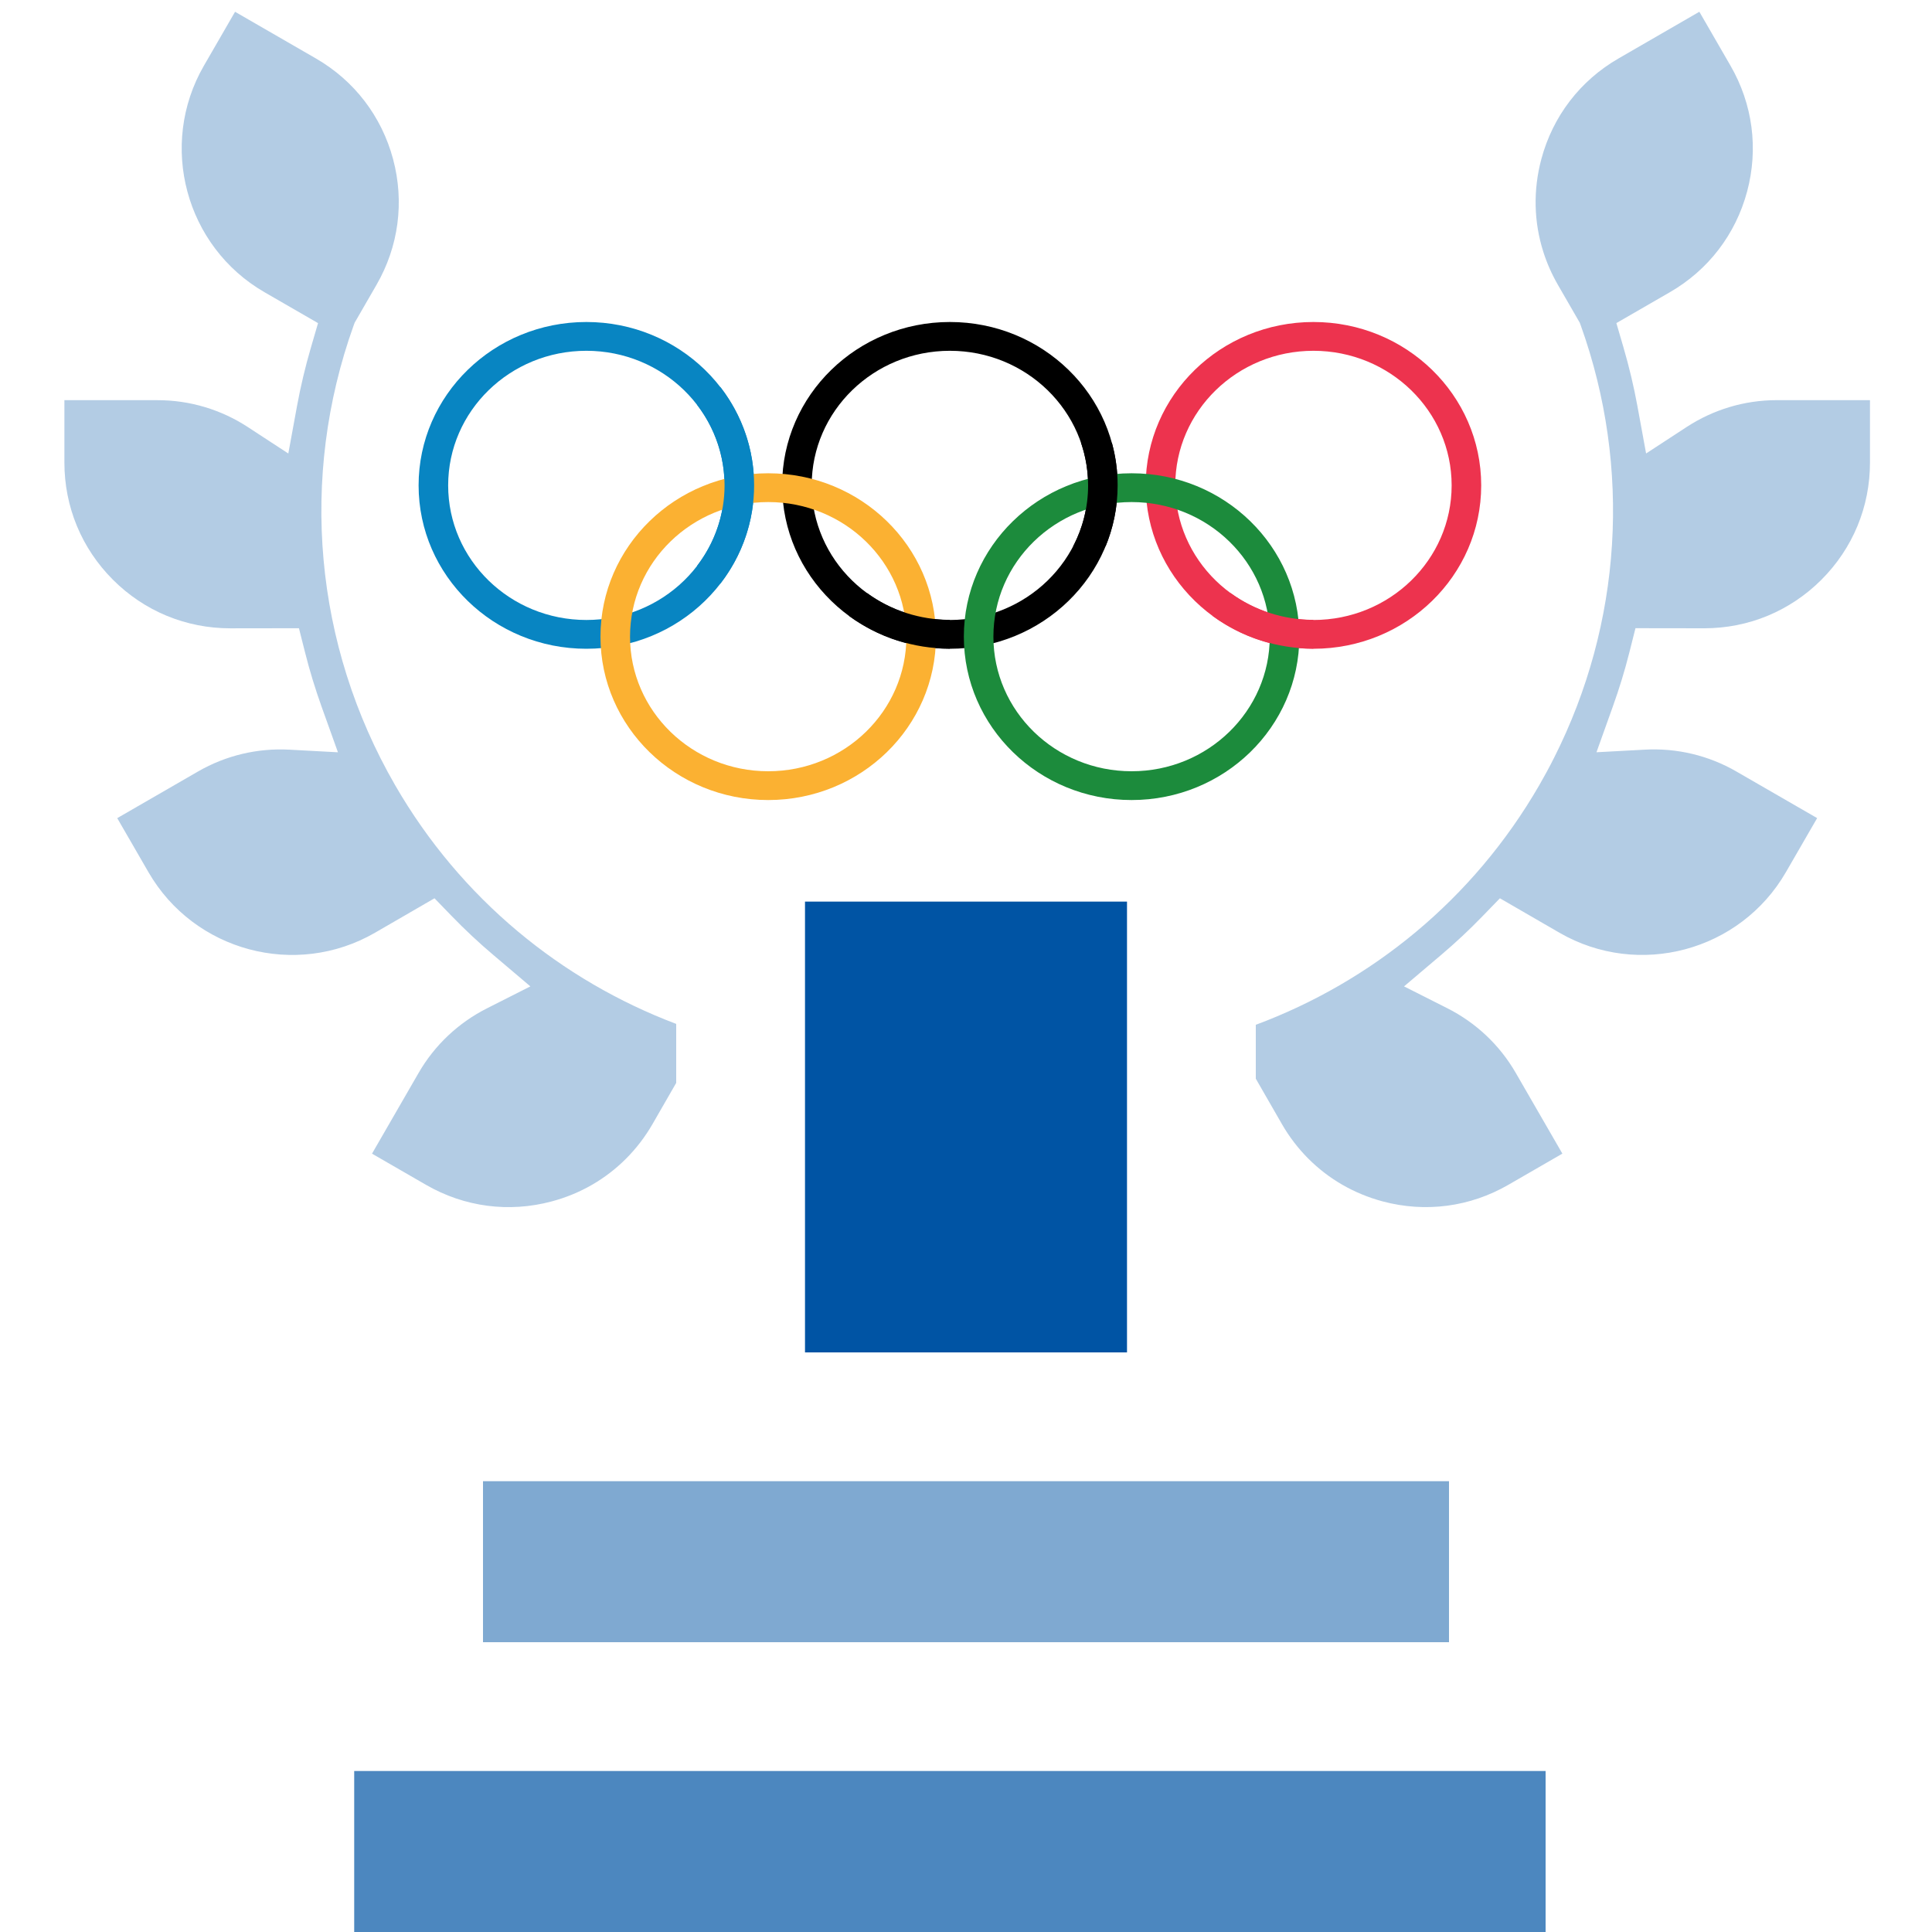
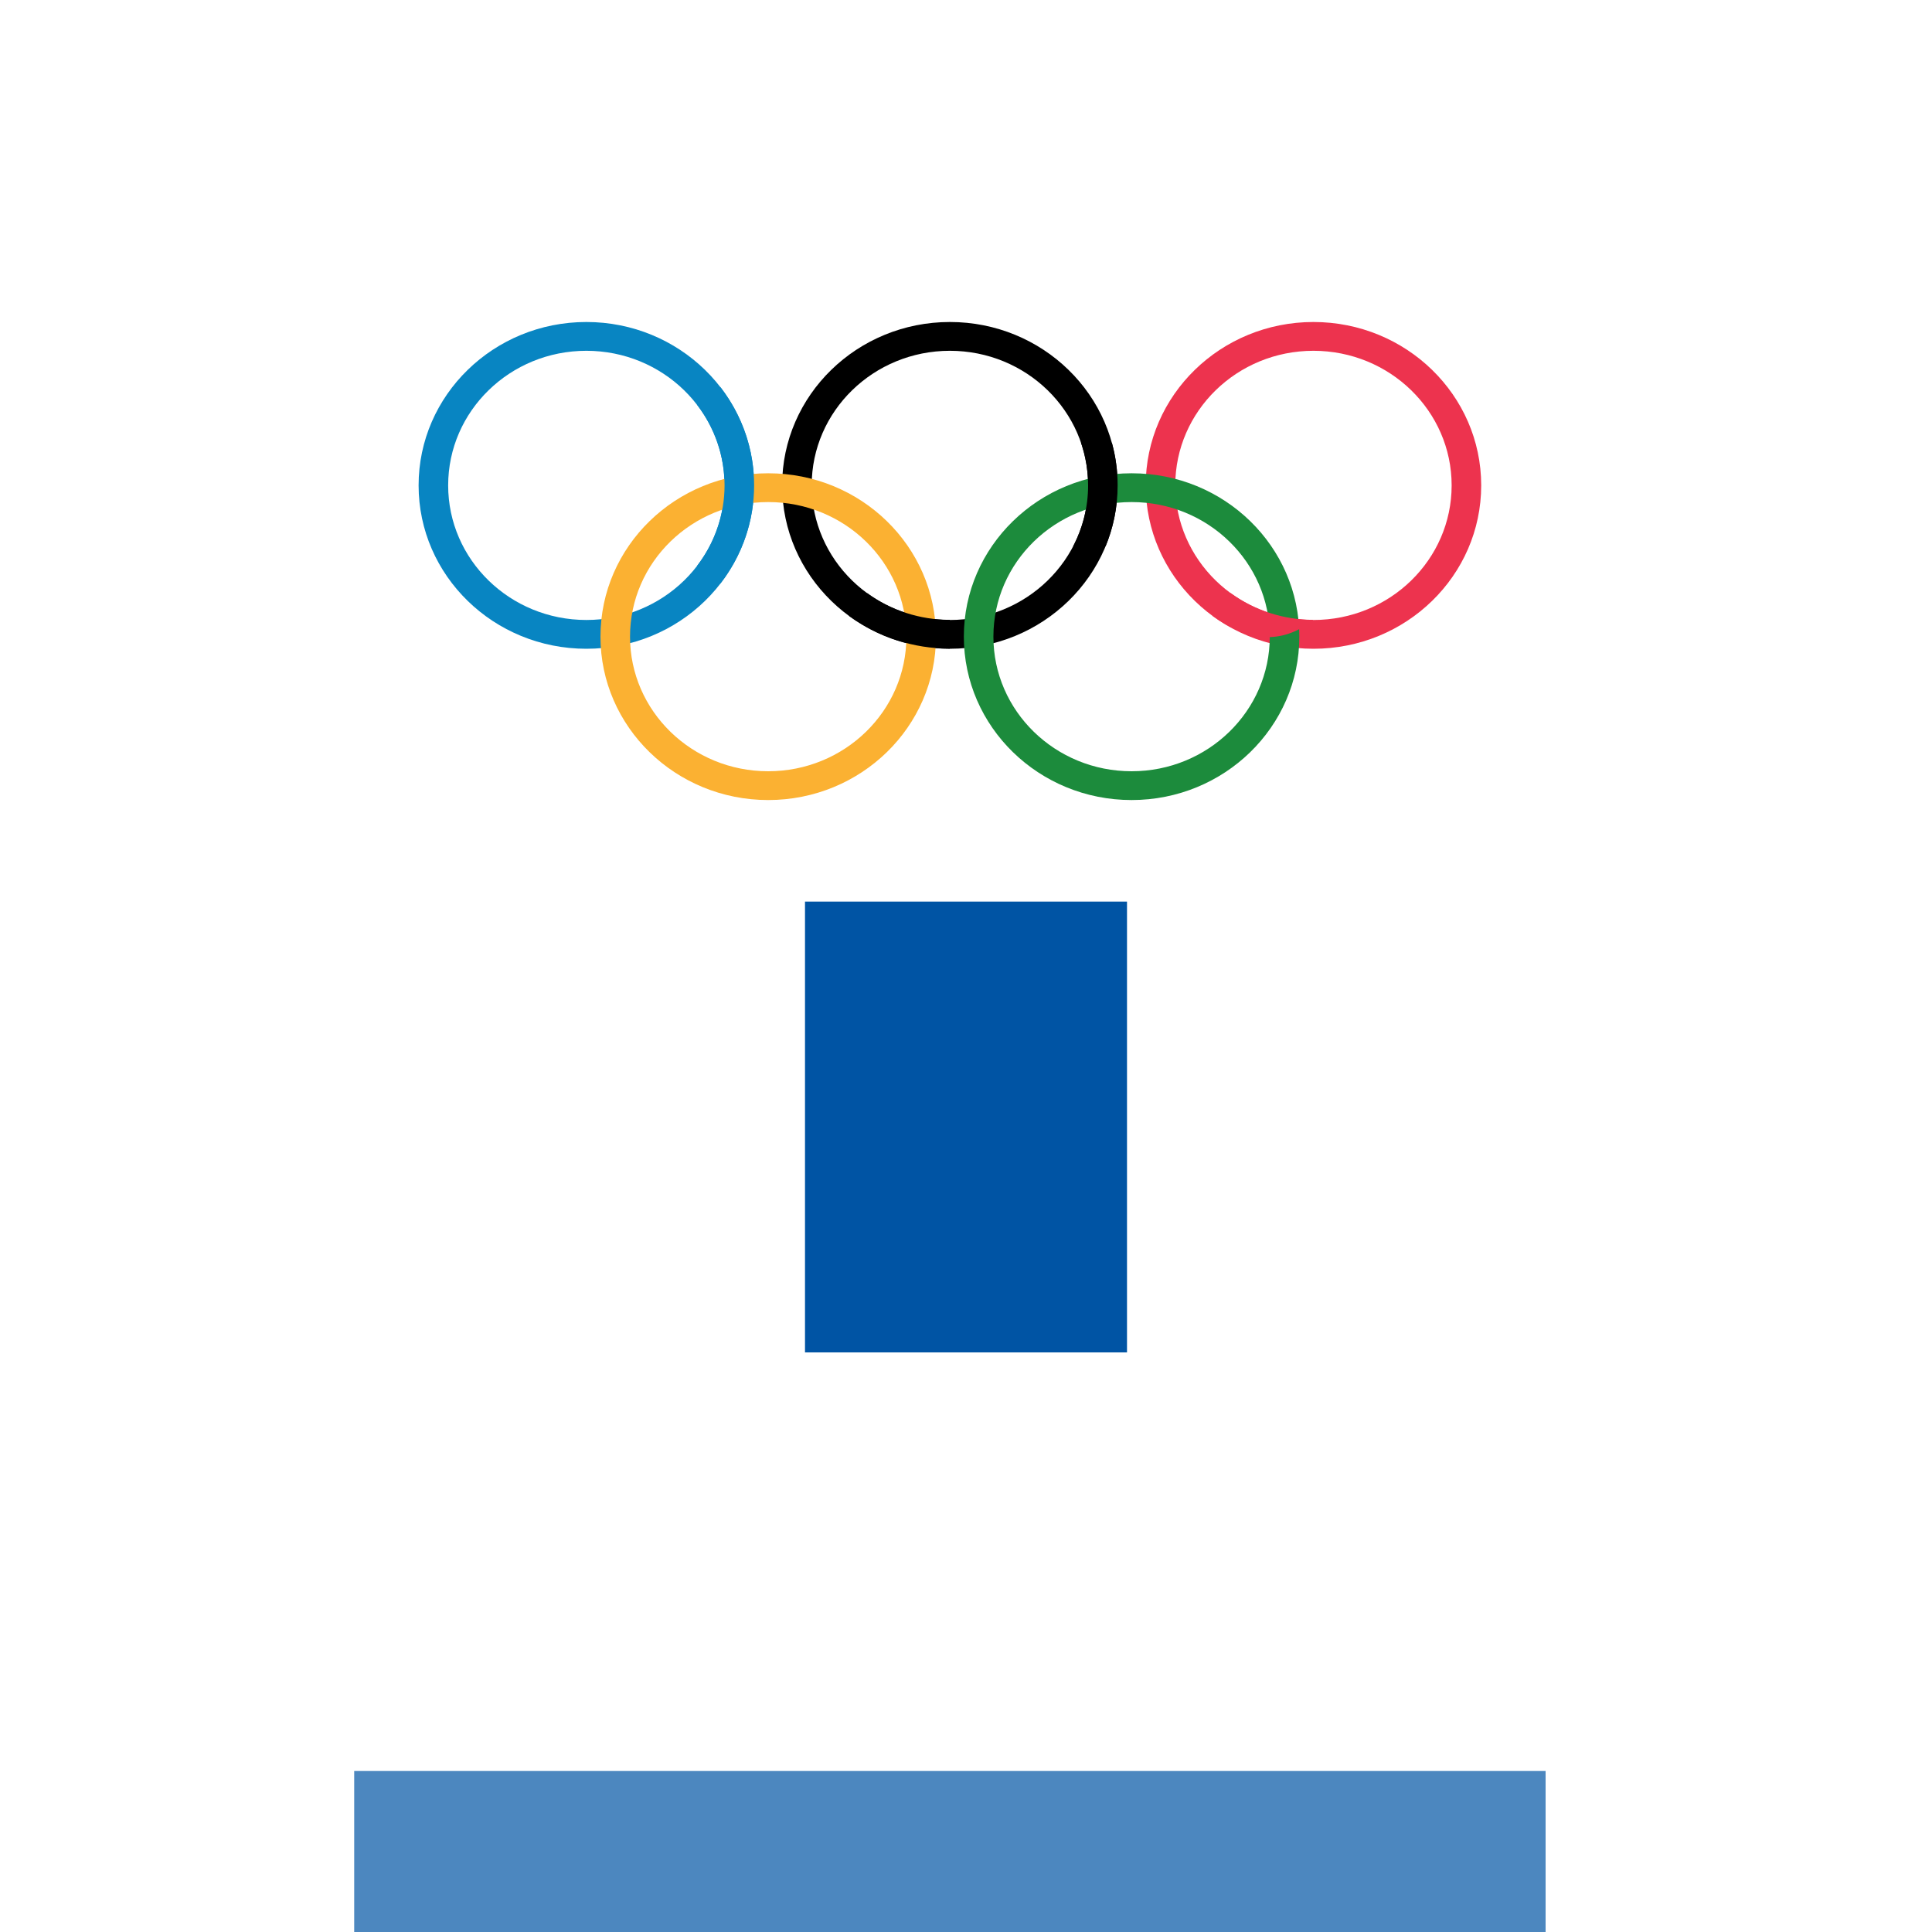
<svg xmlns="http://www.w3.org/2000/svg" width="60" height="60" viewBox="0 0 60 60" fill="none">
  <g clip-path="url(#clip0)">
-     <path opacity="0.3" fill-rule="evenodd" clip-rule="evenodd" d="M51.36 21.273C51.36 21.273 51.36 21.273 51.36 21.273V21.273ZM52.077 22.315C52.077 22.315 52.077 22.315 52.077 22.315V22.315ZM7.998 22.315C7.998 22.315 7.998 22.315 7.998 22.315V22.315ZM7.318 11.928C7.318 11.928 7.318 11.928 7.318 11.928V11.928ZM47.073 33.319L48.521 35.827L46.844 36.795C45.652 37.484 44.268 37.666 42.938 37.31C42.492 37.19 42.072 37.016 41.686 36.793C40.916 36.348 40.272 35.708 39.812 34.912L39.812 34.911L39 33.5V31.826C42.585 30.49 45.746 27.948 47.805 24.382C47.965 24.104 48.118 23.823 48.261 23.538C50.369 19.367 50.677 14.531 49.093 10.109L49.062 10.024L48.382 8.846C48.193 8.517 48.041 8.174 47.929 7.821C47.634 6.895 47.61 5.903 47.868 4.94C48.224 3.61 49.074 2.502 50.267 1.814L52.775 0.365L53.744 2.043C54.432 3.235 54.614 4.619 54.258 5.949C53.901 7.279 53.052 8.387 51.859 9.075L50.198 10.034L50.418 10.788C50.594 11.389 50.738 11.995 50.85 12.604L51.121 14.083L52.38 13.261C53.21 12.719 54.177 12.427 55.178 12.427H58.074L58.074 14.364C58.074 15.741 57.54 17.03 56.566 18.004C55.593 18.977 54.304 19.512 52.927 19.512H52.926L50.791 19.509L50.6 20.266C50.458 20.83 50.286 21.391 50.087 21.945L49.58 23.362L51.083 23.281C52.073 23.227 53.058 23.458 53.924 23.959L56.433 25.407L55.464 27.084C54.045 29.542 50.889 30.387 48.432 28.968L46.581 27.897L46.038 28.457C45.628 28.881 45.199 29.281 44.754 29.658L43.604 30.633L44.95 31.313C45.836 31.761 46.573 32.453 47.073 33.319ZM13.494 27.897L11.644 28.968C9.185 30.388 6.028 29.542 4.61 27.085L3.641 25.408L6.15 23.959C7.017 23.459 8.001 23.228 8.992 23.282L10.495 23.363L9.987 21.946C9.789 21.392 9.617 20.831 9.475 20.266L9.284 19.51L7.15 19.513H7.149C5.77 19.512 4.481 18.978 3.508 18.005C2.534 17.031 2 15.741 2 14.364L2 12.428L4.896 12.428C5.897 12.428 6.865 12.72 7.695 13.262L8.954 14.084L9.225 12.605C9.337 11.996 9.481 11.39 9.657 10.789L9.877 10.035L8.216 9.076C5.758 7.657 4.912 4.501 6.331 2.043L7.3 0.366L9.808 1.814C11.001 2.502 11.85 3.61 12.207 4.94C12.563 6.27 12.381 7.654 11.692 8.847L11.013 10.024L10.982 10.109C9.29 14.833 9.756 20.029 12.27 24.383C14.314 27.924 17.446 30.455 21 31.798V33.631L20.264 34.91C19.803 35.708 19.158 36.349 18.388 36.794C18.002 37.017 17.583 37.191 17.137 37.31C15.807 37.667 14.423 37.485 13.23 36.796L11.553 35.828L13.001 33.319C13.501 32.453 14.239 31.762 15.125 31.314L16.471 30.633L15.321 29.658C14.876 29.281 14.447 28.881 14.037 28.458L13.494 27.897Z" fill="#0054A4" />
    <rect x="25" y="28" width="10" height="14" fill="#0054A4" />
    <path opacity="0.7" d="M11 55H48V60H11V55Z" fill="#0054A4" />
-     <path opacity="0.5" d="M15 46H45V51H15V46Z" fill="#0054A4" />
    <path fill-rule="evenodd" clip-rule="evenodd" d="M18.21 10.894C15.839 10.894 13.918 12.766 13.918 15.074C13.918 17.383 15.839 19.254 18.21 19.254C20.58 19.254 22.501 17.383 22.501 15.074C22.501 12.766 20.58 10.894 18.21 10.894ZM13 15.074C13 12.272 15.332 10 18.21 10C21.087 10 23.419 12.272 23.419 15.074C23.419 17.877 21.087 20.148 18.21 20.148C15.332 20.148 13 17.877 13 15.074Z" fill="#0885C2" />
    <path fill-rule="evenodd" clip-rule="evenodd" d="M29.5 10.894C27.13 10.894 25.208 12.766 25.208 15.074C25.208 17.383 27.13 19.254 29.5 19.254C31.87 19.254 33.792 17.383 33.792 15.074C33.792 12.766 31.87 10.894 29.5 10.894ZM24.29 15.074C24.29 12.272 26.623 10 29.5 10C32.377 10 34.709 12.272 34.709 15.074C34.709 17.877 32.377 20.148 29.5 20.148C26.623 20.148 24.29 17.877 24.29 15.074Z" fill="black" />
    <path fill-rule="evenodd" clip-rule="evenodd" d="M40.79 10.894C38.42 10.894 36.499 12.766 36.499 15.074C36.499 17.383 38.42 19.254 40.79 19.254C43.161 19.254 45.082 17.383 45.082 15.074C45.082 12.766 43.161 10.894 40.79 10.894ZM35.581 15.074C35.581 12.272 37.913 10 40.79 10C43.668 10 46 12.272 46 15.074C46 17.877 43.668 20.148 40.79 20.148C37.913 20.148 35.581 17.877 35.581 15.074Z" fill="#ED334E" />
    <path fill-rule="evenodd" clip-rule="evenodd" d="M23.857 15.592C21.487 15.592 19.566 17.463 19.566 19.772C19.566 22.081 21.487 23.952 23.857 23.952C26.228 23.952 28.149 22.081 28.149 19.772C28.149 17.463 26.228 15.592 23.857 15.592ZM18.648 19.772C18.648 16.97 20.98 14.698 23.857 14.698C26.735 14.698 29.067 16.97 29.067 19.772C29.067 22.574 26.735 24.846 23.857 24.846C20.98 24.846 18.648 22.574 18.648 19.772Z" fill="#FBB132" />
    <path fill-rule="evenodd" clip-rule="evenodd" d="M35.143 15.592C32.772 15.592 30.851 17.463 30.851 19.772C30.851 22.081 32.772 23.952 35.143 23.952C37.513 23.952 39.434 22.081 39.434 19.772C39.434 17.463 37.513 15.592 35.143 15.592ZM29.933 19.772C29.933 16.97 32.265 14.698 35.143 14.698C38.02 14.698 40.352 16.97 40.352 19.772C40.352 22.574 38.02 24.846 35.143 24.846C32.265 24.846 29.933 22.574 29.933 19.772Z" fill="#1C8B3C" />
    <path d="M33.329 16.964C33.625 16.397 33.792 15.754 33.792 15.074C33.792 14.611 33.714 14.166 33.572 13.75H34.53C34.647 14.172 34.709 14.616 34.709 15.074C34.709 15.742 34.577 16.38 34.336 16.964H33.329Z" fill="black" />
    <path fill-rule="evenodd" clip-rule="evenodd" d="M22.502 15.072C22.502 14.168 22.201 13.288 21.644 12.564L22.378 12.028C23.054 12.906 23.42 13.974 23.42 15.072C23.42 16.169 23.054 17.238 22.378 18.116L21.644 17.579C22.201 16.856 22.502 15.976 22.502 15.072Z" fill="#0885C2" />
    <path fill-rule="evenodd" clip-rule="evenodd" d="M26.923 18.415C27.666 18.957 28.571 19.25 29.5 19.25L29.5 20.144C28.372 20.145 27.275 19.789 26.372 19.13L26.923 18.415Z" fill="black" />
-     <path fill-rule="evenodd" clip-rule="evenodd" d="M38.213 18.415C38.957 18.957 39.861 19.25 40.79 19.25L40.791 20.144C39.663 20.145 38.565 19.789 37.663 19.13L38.213 18.415Z" fill="#ED334E" />
+     <path fill-rule="evenodd" clip-rule="evenodd" d="M38.213 18.415C38.957 18.957 39.861 19.25 40.79 19.25C39.663 20.145 38.565 19.789 37.663 19.13L38.213 18.415Z" fill="#ED334E" />
  </g>
  <defs>
    <clipPath id="clip0">
      <rect width="60" height="60" fill="white" />
    </clipPath>
  </defs>
</svg>